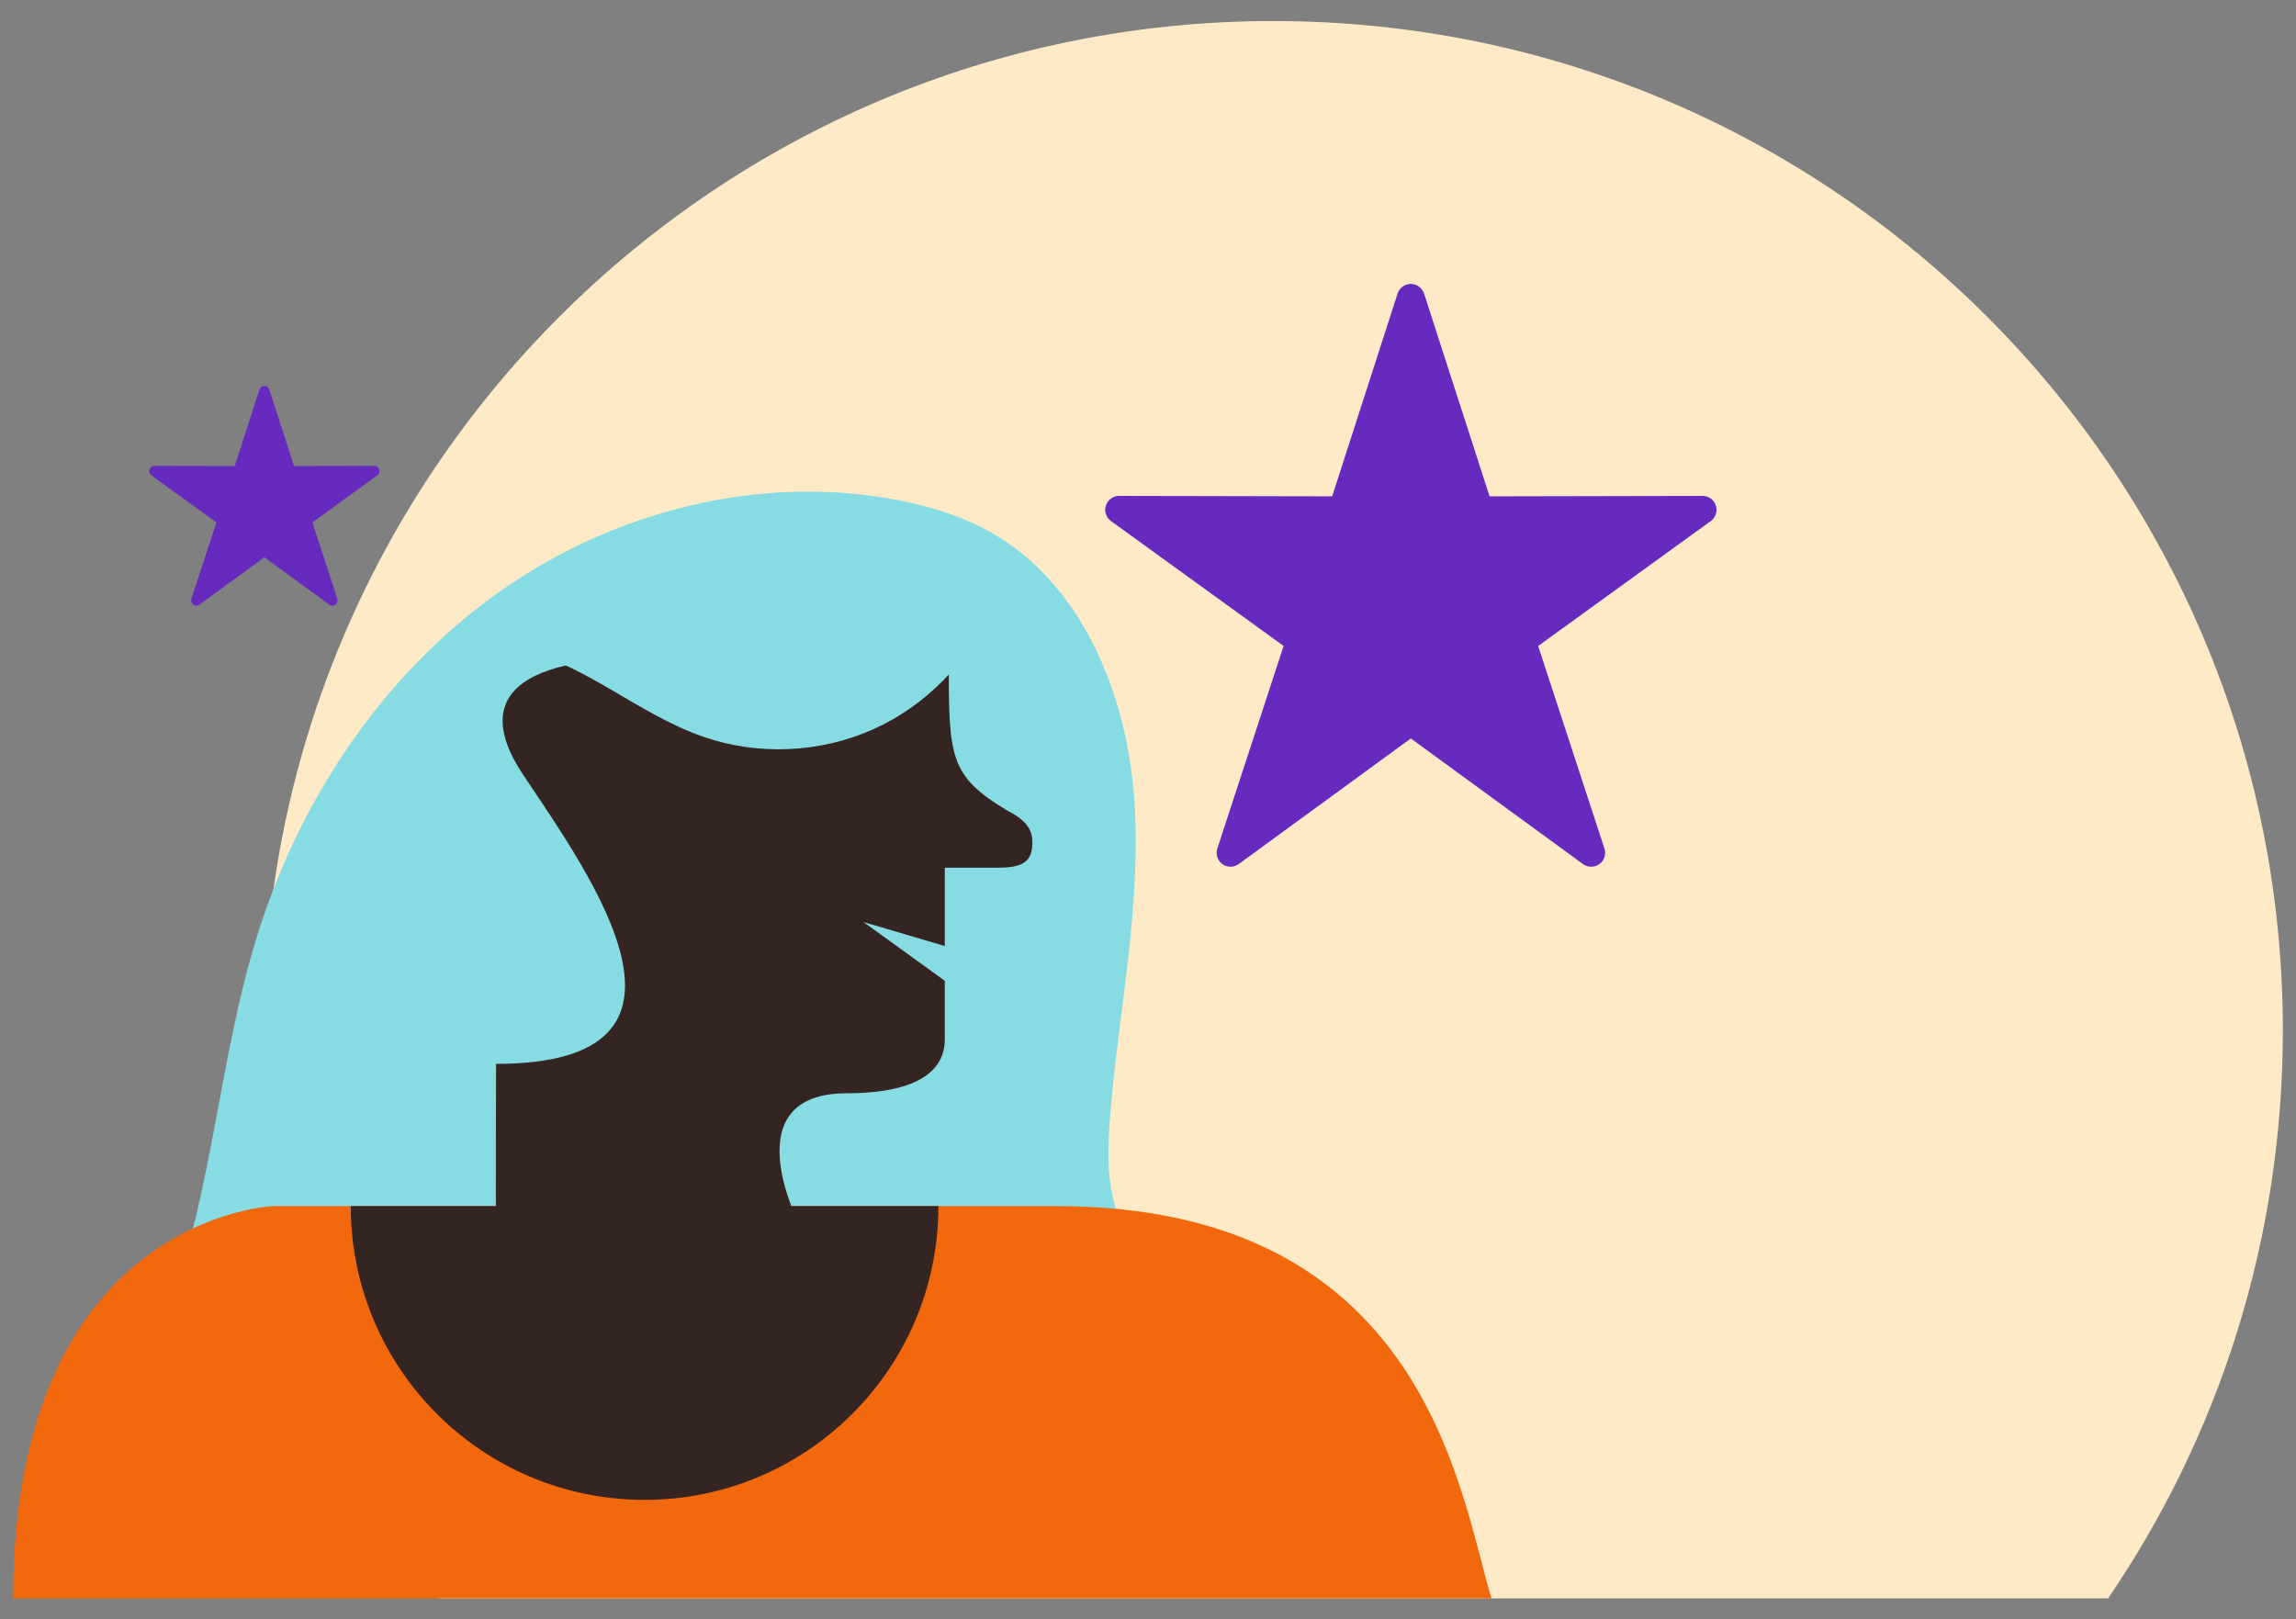
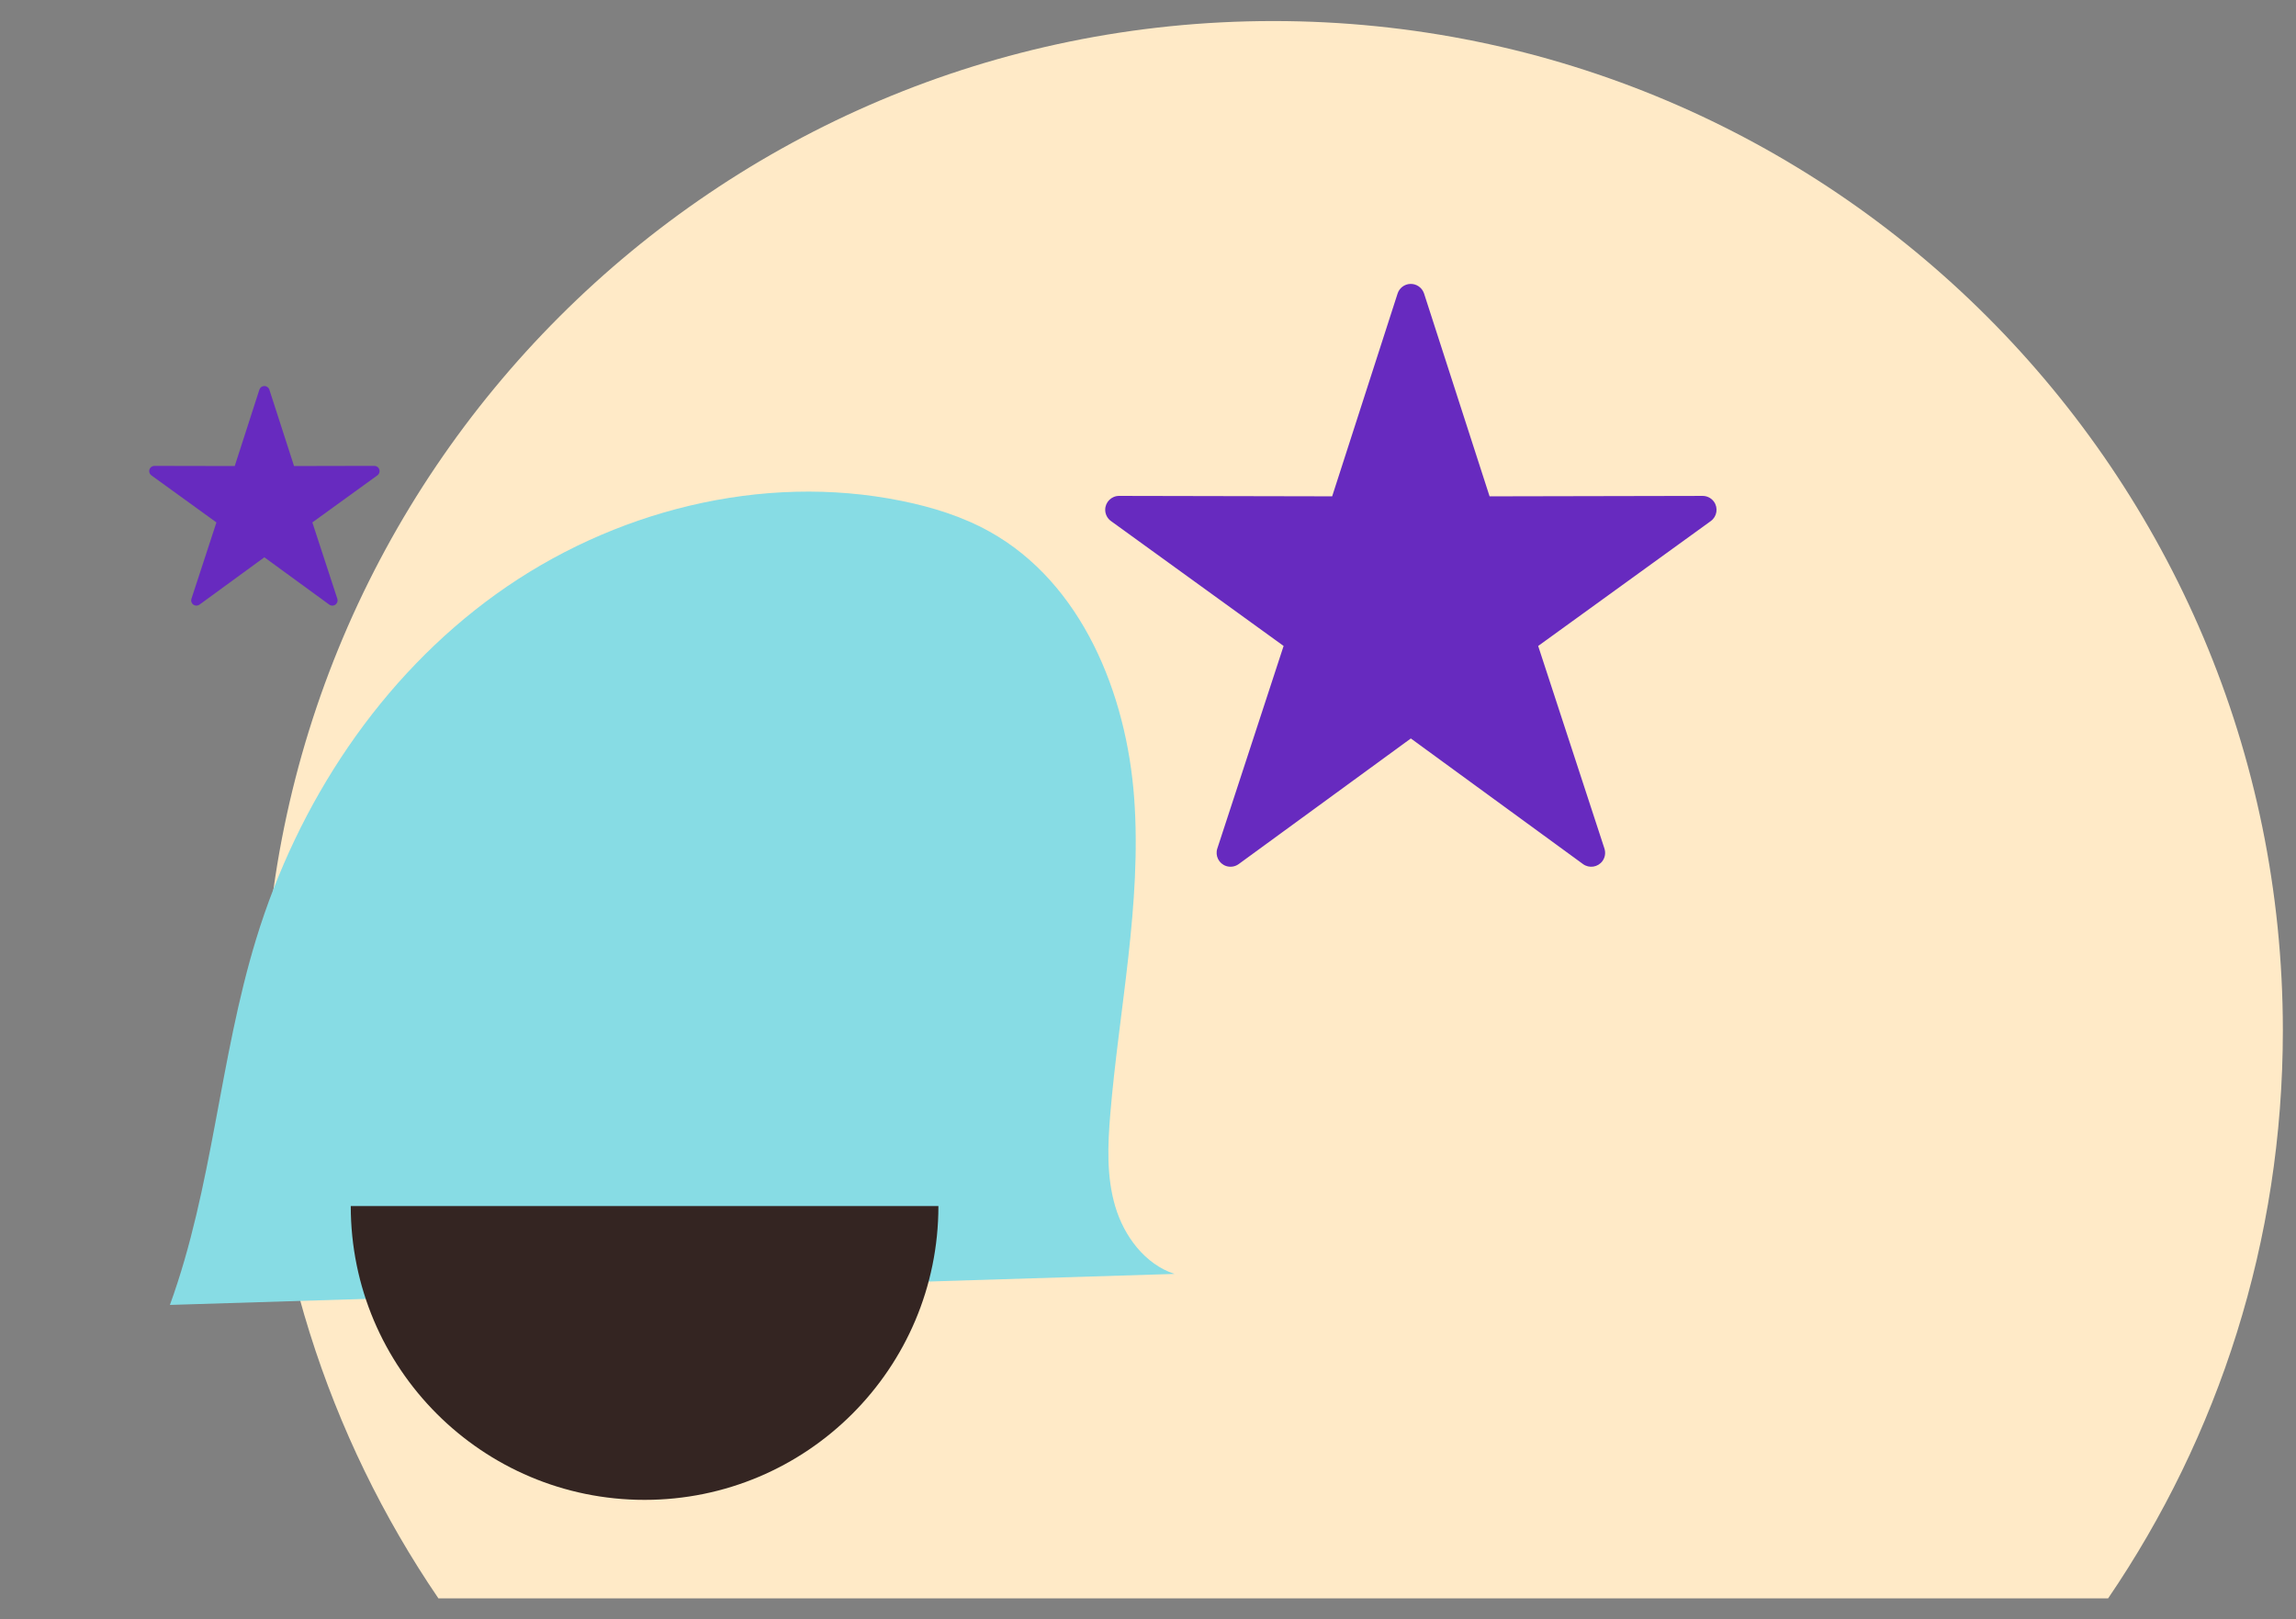
<svg xmlns="http://www.w3.org/2000/svg" xmlns:xlink="http://www.w3.org/1999/xlink" version="1.1" id="Layer_1" x="0px" y="0px" width="218.322px" height="154px" viewBox="-38.822 -14.5 218.322 154" enable-background="new -38.822 -14.5 218.322 154" xml:space="preserve">
  <rect x="-38.822" y="-14.5" width="218.322" height="154" fill="#808080" stroke="none" />
  <g>
    <path fill="#FFEAC7" d="M161.634,137.499c10.486-15.385,16.616-33.977,16.616-54c0-53.018-42.98-95.998-96-95.998   s-96,42.98-96,95.998c0,20.023,6.13,38.615,16.616,54H161.634z" />
    <g>
      <defs>
        <rect id="SVGID_1_" x="-37.572" y="12.499" width="161.97" height="125" />
      </defs>
      <clipPath id="SVGID_2_">
        <use xlink:href="#SVGID_1_" overflow="visible" />
      </clipPath>
      <g clip-path="url(#SVGID_2_)">
        <path fill="#672ABF" d="M95.275,12.5c-0.553,0.023-1.033,0.388-1.203,0.914l-6.221,19.285l-20.258-0.041     c-0.729-0.001-1.322,0.589-1.323,1.319c-0.001,0.425,0.203,0.824,0.547,1.073l16.416,11.878L76.93,66.191     c-0.227,0.694,0.152,1.44,0.845,1.667c0.402,0.132,0.846,0.062,1.189-0.188l16.368-11.945l16.373,11.946     c0.592,0.43,1.416,0.3,1.848-0.289c0.25-0.343,0.318-0.786,0.188-1.188l-6.301-19.265l16.414-11.878     c0.592-0.428,0.723-1.253,0.297-1.845c-0.25-0.344-0.648-0.548-1.074-0.547l-20.258,0.041L96.59,13.415     C96.404,12.85,95.867,12.476,95.275,12.5z" />
        <path fill="#672ABF" d="M-13.704,22.209c-0.208,0.009-0.389,0.146-0.453,0.344l-2.345,7.266l-7.633-0.015     c-0.275,0-0.499,0.222-0.499,0.497c0,0.16,0.077,0.31,0.206,0.404l6.185,4.476l-2.375,7.26c-0.085,0.262,0.057,0.542,0.319,0.627     c0.152,0.049,0.319,0.023,0.448-0.071l6.167-4.501l6.171,4.501c0.222,0.163,0.534,0.113,0.696-0.109     c0.094-0.129,0.121-0.296,0.071-0.448l-2.375-7.26l6.185-4.476c0.222-0.161,0.272-0.472,0.111-0.696     c-0.094-0.129-0.244-0.206-0.404-0.206l-7.633,0.016l-2.347-7.268C-13.279,22.341-13.481,22.201-13.704,22.209z" />
        <path fill="#87DCE4" d="M-22.666,109.593c4.076-11.209,4.709-23.39,8.2-34.794C-10.497,61.83-2.649,49.9,8.366,41.988     c11.016-7.912,25.253-11.554,38.544-8.855c2.902,0.589,5.766,1.476,8.354,2.915c8.771,4.878,13.043,15.377,13.764,25.388     c0.719,10.011-1.434,19.978-2.273,29.98c-0.247,2.948-0.372,5.975,0.47,8.812c0.843,2.836,2.82,5.488,5.631,6.417" />
-         <path fill="#F2690D" d="M102.998,137.499h-140.57c0-36.373,24.73-37.306,24.73-37.306s1.965,0,5.414,0h68.995     C96.709,100.193,99.963,127.474,102.998,137.499z" />
        <path fill="#342522" d="M-5.469,100.193c0,15.43,12.509,27.938,27.939,27.938c15.43,0,27.939-12.509,27.939-27.938H-5.469z" />
-         <path fill="#342522" d="M51.016,78.769v5.57c0,3.73-3.965,5.129-9.327,5.129c-10.766,0-4.663,12.125-4.663,12.125     c-7.574,0-13.275,0-28.679,0c-0.046,0.046,0-14.923,0-14.923c21.917,0,9.059-17.773,2.565-27.513     C2.986,47.266,21.872,48.198,21.872,48.198h29.523c0,9.326,0,11.072,5.683,14.456c2.331,1.166,2.315,2.422,2.243,3.381     c-0.123,1.629-1.311,1.982-3.318,1.982h-4.986v7.447l-7.729-2.28L51.016,78.769z" />
-         <path fill="#87DCE4" d="M13.327,48.875c2.929-1.799,6.252-2.73,9.607-3.354c3.687-0.686,7.431-1.105,11.171-1.349     c3.772-0.245,7.558-0.285,11.333-0.118c3.485,0.153,7.06,0.38,10.363,1.595c1.126,0.414,3.841,1.361,3.292,3.029     c-0.563,1.712-2.963,2.034-4.277,2.941c-0.691,0.478-0.035,1.617,0.664,1.135c1.412-0.976,3.222-1.256,4.319-2.675     c1.036-1.341,0.781-3.003-0.504-4.073c-1.325-1.102-3.151-1.706-4.791-2.146c-1.8-0.484-3.659-0.736-5.514-0.898     c-8.114-0.709-16.365-0.309-24.405,0.95c-4.141,0.648-8.314,1.609-11.924,3.827C11.943,48.181,12.604,49.318,13.327,48.875z" />
-         <path fill="#87DCE4" d="M10.085,47.101c6.514,1.316,11.688,6.289,17.968,8.464c5.209,1.804,11.101,1.547,16.135-0.702     c5.033-2.25,9.154-6.469,11.285-11.553c-11.183-1.574-22.629-1.253-33.705,0.944c-3.127,0.621-6.432,1.51-8.535,3.905" />
      </g>
    </g>
  </g>
</svg>